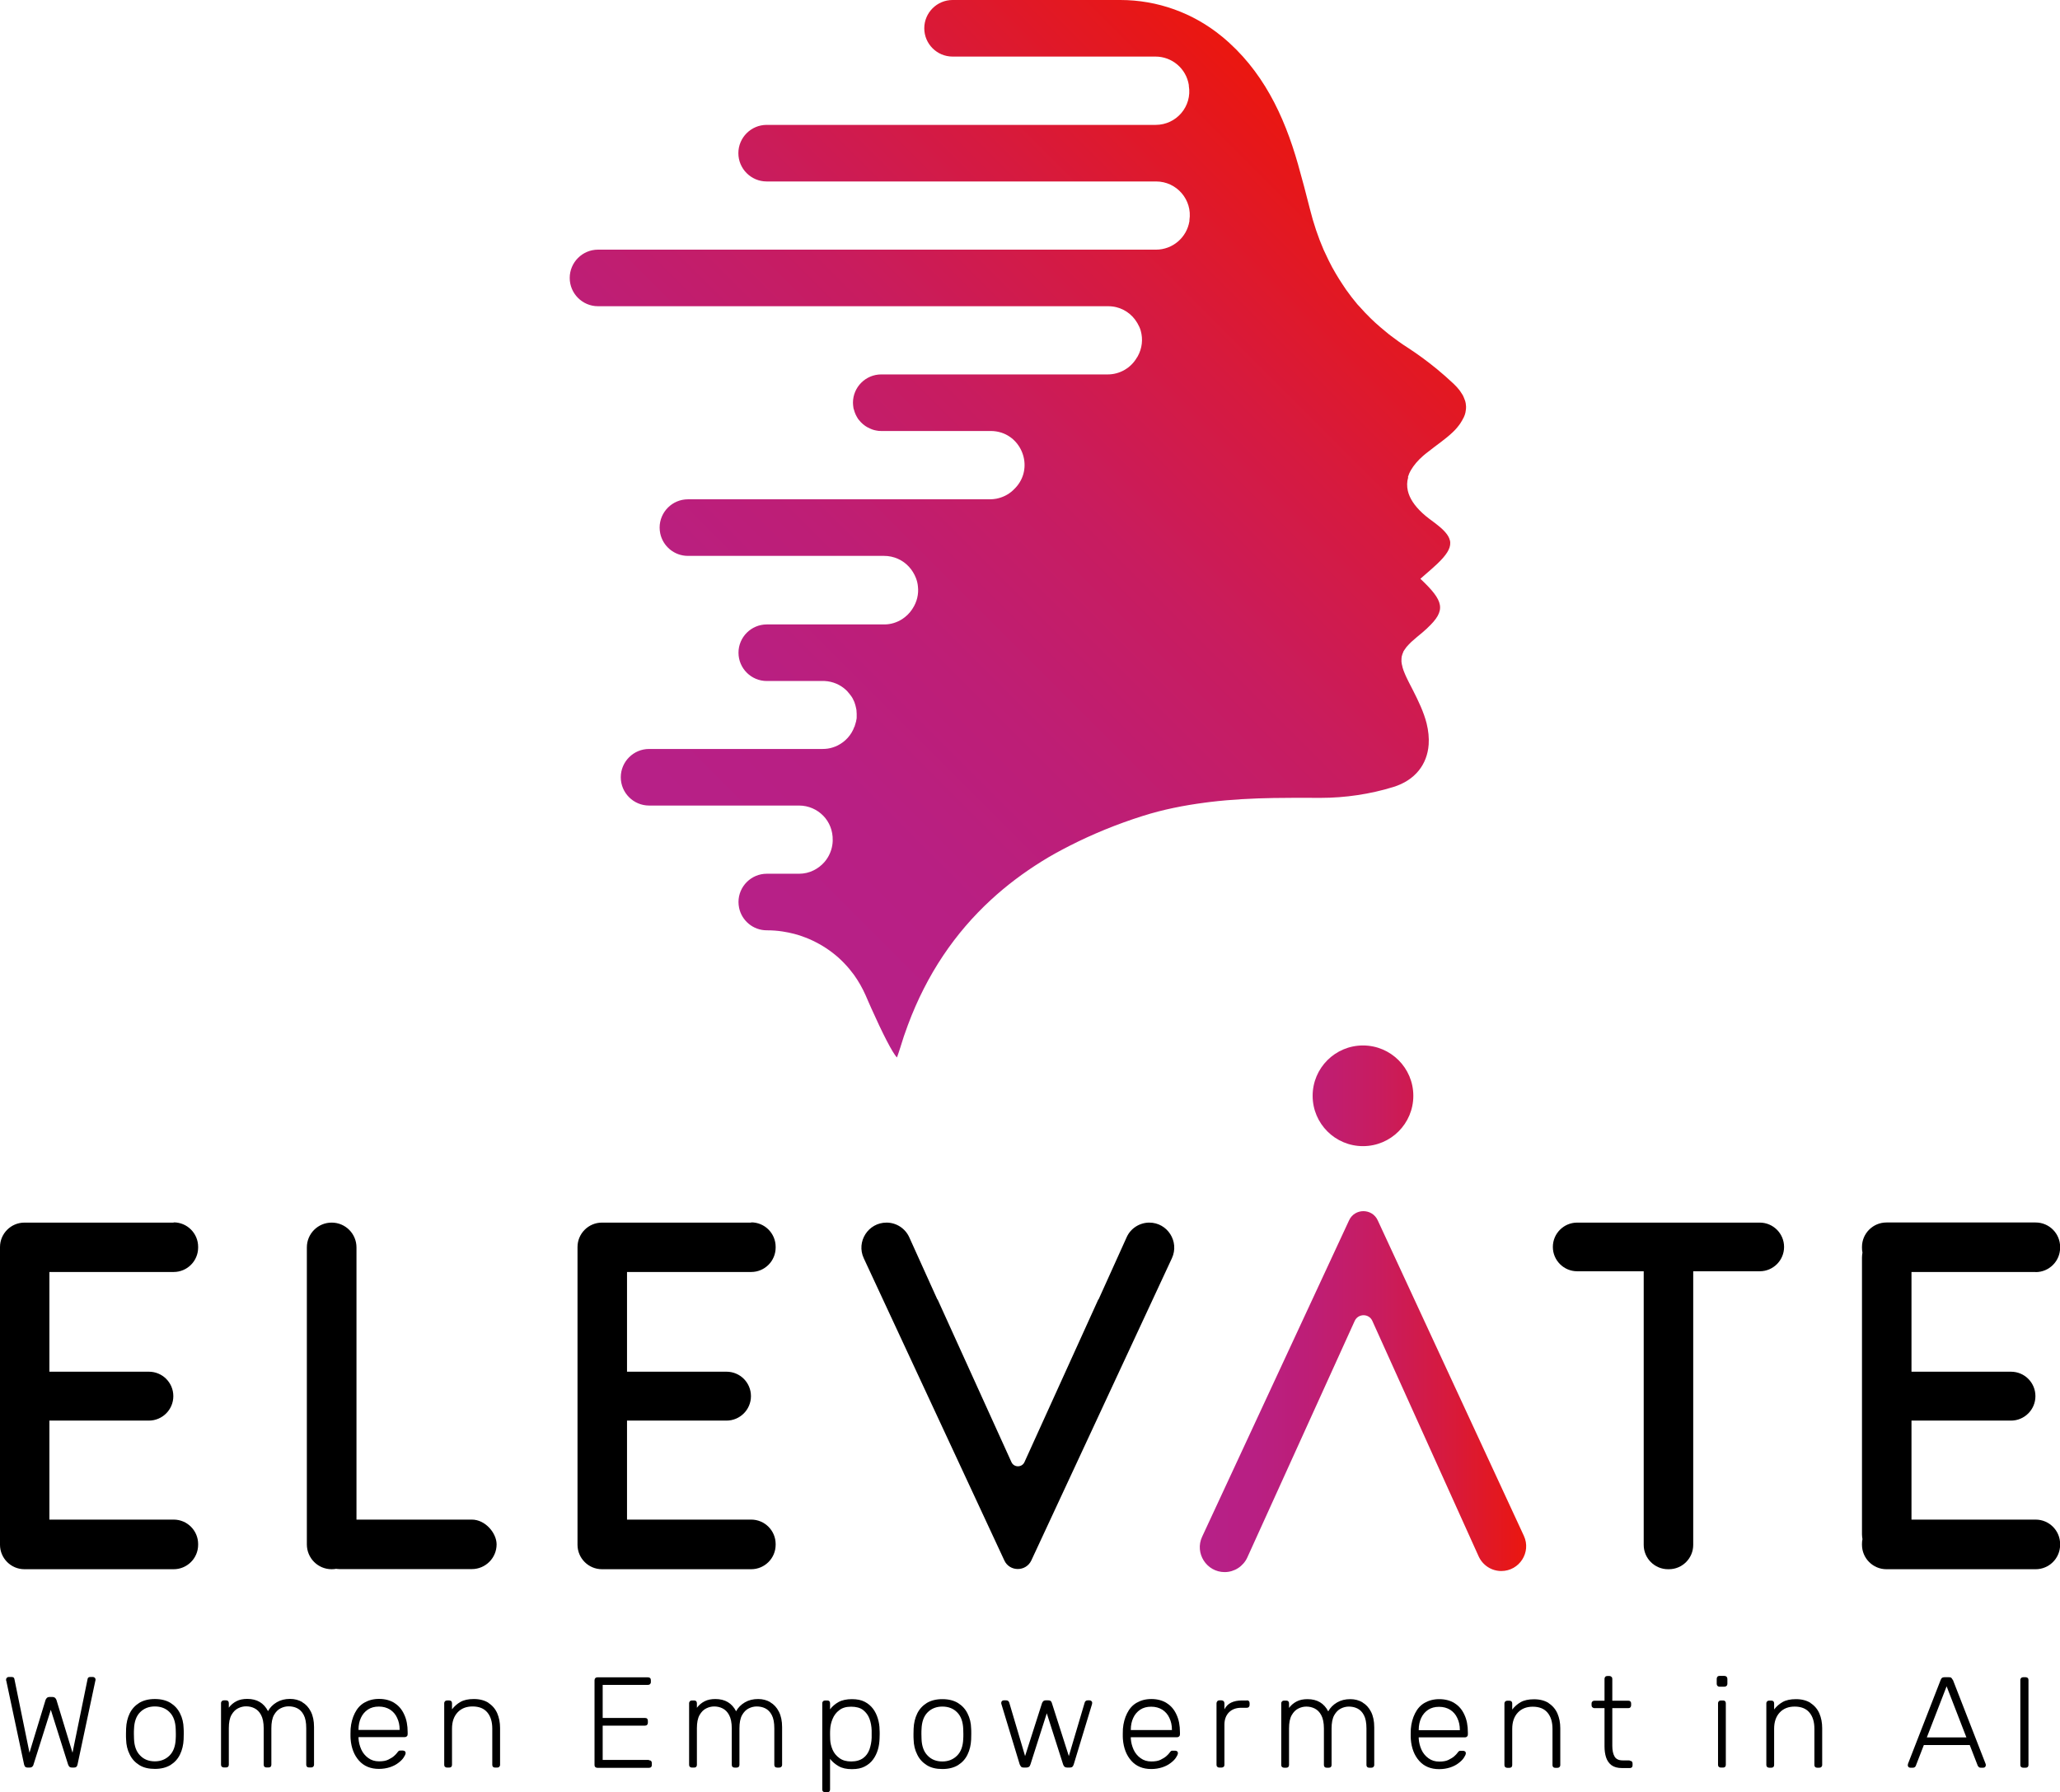
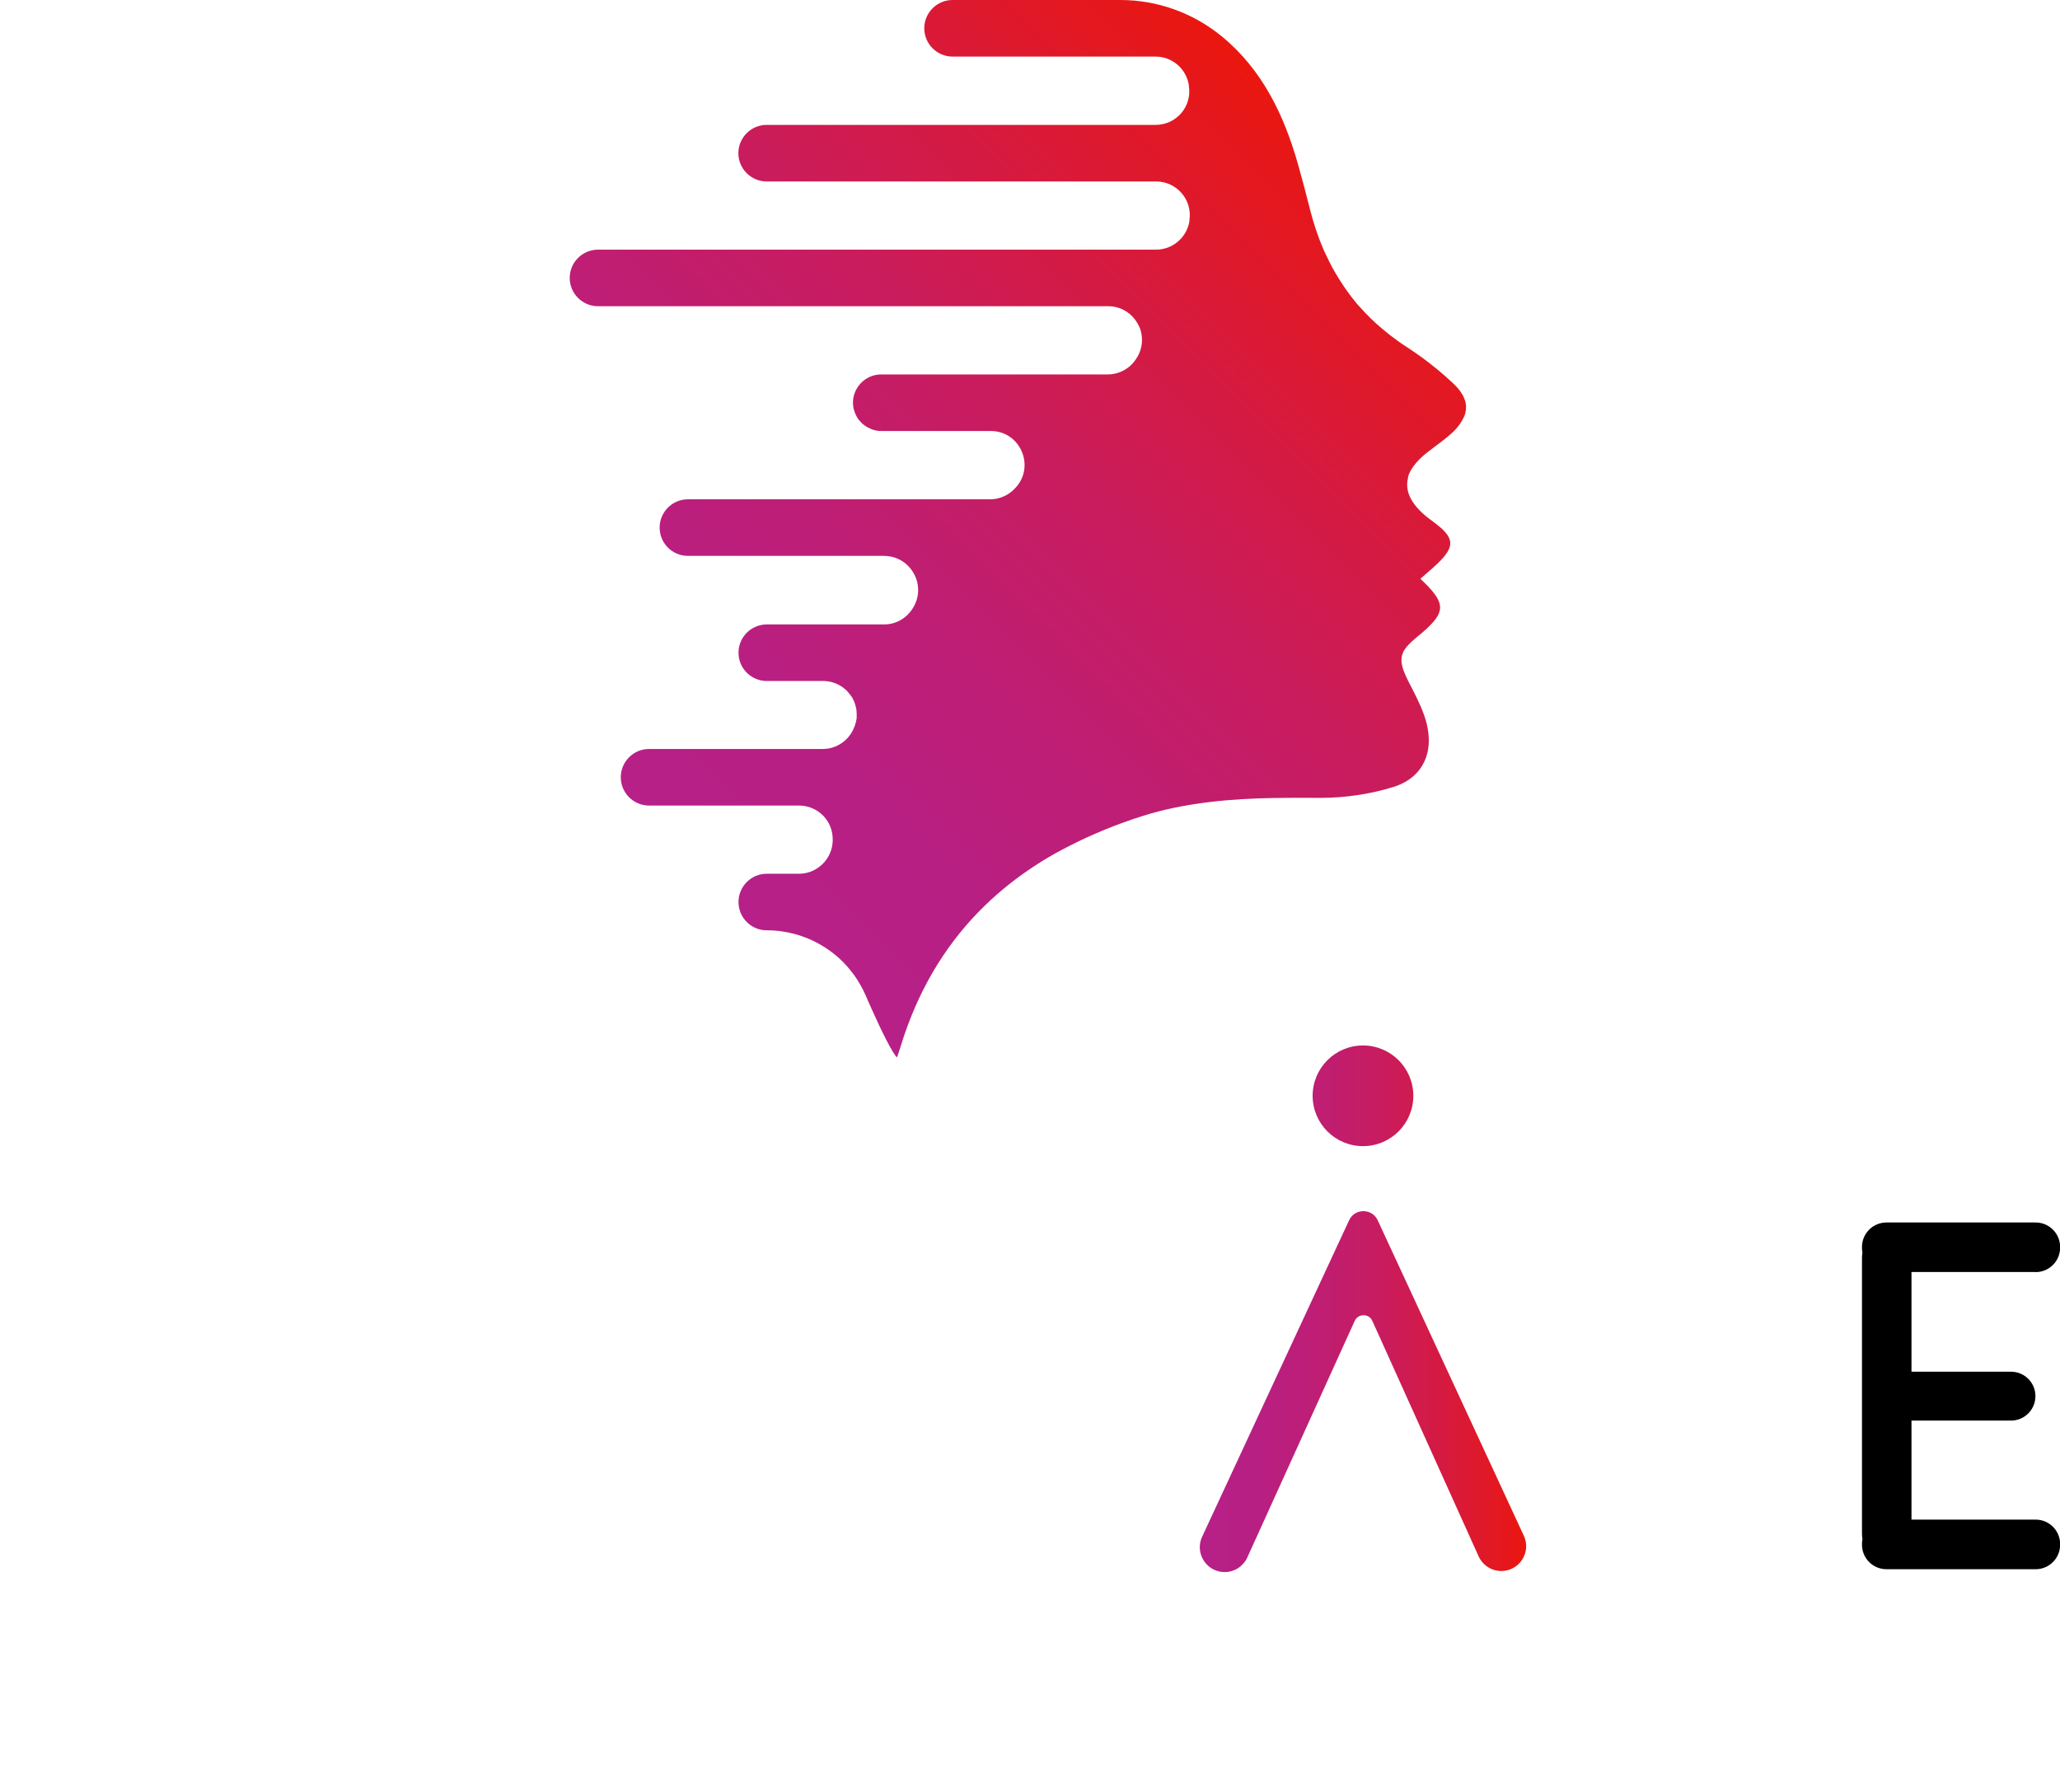
<svg xmlns="http://www.w3.org/2000/svg" xmlns:xlink="http://www.w3.org/1999/xlink" id="Layer_2" viewBox="0 0 171.86 149.54">
  <defs>
    <style>.cls-1{fill:url(#linear-gradient);}.cls-2{fill:url(#linear-gradient-2);}</style>
    <linearGradient id="linear-gradient" x1="55.79" y1="70.4" x2="112.59" y2="13.6" gradientTransform="matrix(1, 0, 0, 1, 0, 0)" gradientUnits="userSpaceOnUse">
      <stop offset="0" stop-color="#b72088" />
      <stop offset=".17" stop-color="#b81f83" />
      <stop offset=".35" stop-color="#be1e75" />
      <stop offset=".55" stop-color="#c81c5f" />
      <stop offset=".75" stop-color="#d61a3f" />
      <stop offset=".96" stop-color="#e71717" />
      <stop offset="1" stop-color="#eb170f" />
    </linearGradient>
    <linearGradient id="linear-gradient-2" x1="100.09" y1="109.21" x2="127.32" y2="109.21" xlink:href="#linear-gradient" />
  </defs>
  <g id="Layer_1-2">
    <g>
-       <rect x="26.26" y="126.79" width="15.17" height="4.13" rx="2.07" ry="2.07" />
-       <path d="M14.49,102.01H2.04c-1.12,0-2.04,.91-2.04,2.04v24.84c0,1.12,.91,2.04,2.04,2.04H14.49c1.12,0,2.04-.91,2.04-2.04v-.06c0-1.12-.91-2.04-2.04-2.04H4.12v-8.26H12.42c1.12,0,2.04-.91,2.04-2.04s-.91-2.04-2.04-2.04H4.12v-8.32H14.49c1.12,0,2.04-.91,2.04-2.04v-.06c0-1.12-.91-2.04-2.04-2.04Zm13.18,0c-1.14,0-2.07,.92-2.07,2.07v24.78c0,1.14,.92,2.07,2.07,2.07s2.07-.92,2.07-2.07v-24.78c0-1.14-.92-2.07-2.07-2.07Zm35,0h-12.45c-1.12,0-2.04,.91-2.04,2.04v24.84c0,1.12,.91,2.04,2.04,2.04h12.45c1.12,0,2.04-.91,2.04-2.04v-.06c0-1.12-.91-2.04-2.04-2.04h-10.36v-8.26h8.3c1.12,0,2.04-.91,2.04-2.04s-.91-2.04-2.04-2.04h-8.3v-8.32h10.36c1.12,0,2.04-.91,2.04-2.04v-.06c0-1.12-.91-2.04-2.04-2.04Zm33.22,0c-.82,0-1.57,.48-1.9,1.23l-2.34,5.18h-.02l-6.16,13.57c-.21,.47-.88,.47-1.09,0l-6.16-13.57h-.02l-2.34-5.18c-.34-.75-1.08-1.23-1.9-1.23h0c-1.53,0-2.54,1.59-1.9,2.97l11.73,25.22c.44,.95,1.8,.95,2.25,0l11.73-25.22c.64-1.39-.37-2.97-1.89-2.97Z" />
      <g>
-         <path d="M146.8,102.01h-15.22c-1.12,0-2.03,.91-2.03,2.03s.91,2.03,2.03,2.03h5.55s0,.02,0,.04v22.79c0,1.12,.91,2.03,2.03,2.03h.07c1.12,0,2.03-.91,2.03-2.03v-22.79s0-.02,0-.04h5.55c1.12,0,2.03-.91,2.03-2.03s-.91-2.03-2.03-2.03Z" />
        <path d="M169.83,106.14c1.12,0,2.04-.91,2.04-2.04v-.06c0-1.12-.91-2.04-2.04-2.04h-12.45c-1.12,0-2.04,.91-2.04,2.04v.06c0,.14,.01,.28,.04,.41-.02,.13-.04,.27-.04,.41v23.1c0,.14,.02,.27,.04,.4-.03,.13-.04,.26-.04,.4v.07c0,1.12,.91,2.04,2.04,2.04h12.45c1.12,0,2.04-.91,2.04-2.04v-.06c0-1.12-.91-2.04-2.04-2.04h-10.36v-8.26h8.3c1.12,0,2.04-.91,2.04-2.04s-.91-2.04-2.04-2.04h-8.3v-8.32h10.36Z" />
      </g>
      <path class="cls-1" d="M117.46,39.8c.06-.2,.14-.39,.26-.59,.23-.39,.56-.79,1.01-1.18,.13-.12,.27-.22,.41-.33,.68-.55,1.42-1.03,2.05-1.63,.26-.24,.46-.49,.63-.73h0c.11-.17,.2-.32,.27-.47l.02-.03c.07-.14,.12-.29,.15-.43,0-.02,0-.04,.01-.07,.03-.13,.04-.27,.04-.4,0-.04,0-.07-.01-.11-.01-.12-.02-.24-.06-.36-.02-.05-.04-.11-.06-.16-.04-.1-.08-.21-.13-.31-.04-.08-.11-.17-.16-.25-.05-.08-.1-.16-.16-.23-.13-.16-.28-.33-.46-.5-.46-.43-.93-.85-1.42-1.25-.38-.31-.77-.61-1.16-.9-.41-.3-.83-.59-1.26-.87h0c-.49-.31-.94-.64-1.39-.98-.14-.1-.27-.21-.4-.32-.31-.25-.61-.51-.9-.77-.13-.12-.26-.24-.38-.36-.33-.32-.65-.66-.95-1-.05-.06-.11-.11-.16-.17-.34-.4-.65-.81-.95-1.23-.1-.15-.2-.3-.3-.45-.2-.3-.39-.6-.57-.91-.1-.17-.2-.34-.29-.51-.19-.35-.36-.7-.53-1.07-.06-.13-.12-.25-.18-.38-.47-1.08-.85-2.22-1.15-3.42-.31-1.24-.64-2.48-.99-3.72-1.17-4.12-2.98-7.89-6.34-10.66l-.04-.03c-2.38-1.95-5.36-3.02-8.44-3.02h-14c-1.3,0-2.36,1.06-2.36,2.36h0c0,1.3,1.06,2.36,2.36,2.36h16.93c1.38,0,2.56,1,2.78,2.37v.07c.29,1.71-1.03,3.26-2.77,3.26H63.96c-1.3,0-2.36,1.06-2.36,2.36h0c0,1.3,1.06,2.36,2.36,2.36h32.49c1.72,0,3.04,1.53,2.78,3.23v.08c-.22,1.37-1.4,2.38-2.79,2.38H49.89c-1.3,0-2.36,1.06-2.36,2.36s1.06,2.36,2.36,2.36h42.56c.95,0,1.74,.45,2.24,1.11,.14,.19,.26,.39,.36,.61,.05,.11,.09,.22,.12,.33,.19,.69,.13,1.45-.27,2.16l-.02,.03-.03,.04c-.5,.87-1.43,1.41-2.43,1.41h-18.9c-1.3,0-2.36,1.06-2.36,2.36h0c0,.15,.02,.29,.04,.43,0,.05,.02,.1,.04,.14,.02,.09,.05,.17,.08,.26,.02,.06,.04,.11,.07,.17,.03,.07,.07,.13,.1,.19,.04,.06,.07,.12,.11,.18,.02,.03,.04,.05,.06,.07,.2,.26,.45,.47,.74,.63h.02c.21,.12,.44,.21,.68,.25,.13,.03,.26,.04,.4,.04h9.15c.32,0,.62,.05,.9,.14,1.92,.63,2.66,3.21,1.03,4.74,0,0-.01,.01-.02,.02h0l-.06,.06c-.39,.36-.87,.59-1.38,.69-.17,.03-.35,.05-.52,.05h-25.21c-1.3,0-2.36,1.06-2.36,2.36h0c0,.16,.02,.32,.05,.48,.22,1.07,1.17,1.88,2.31,1.88h16.36c.42,0,.82,.09,1.17,.25,.7,.31,1.22,.9,1.49,1.59,.09,.23,.15,.47,.17,.72,.07,.62-.07,1.27-.46,1.86l-.04,.06c-.22,.33-.5,.59-.82,.8-.44,.28-.95,.44-1.48,.44h-9.81c-1.3,0-2.36,1.06-2.36,2.36h0c0,1.3,1.06,2.36,2.36,2.36h4.7s.06,0,.08,0h.04c.7,.03,1.33,.32,1.79,.75h0c.08,.07,.15,.15,.21,.23l.02,.02c.06,.07,.12,.15,.18,.23,0,.01,.02,.03,.03,.04,.05,.07,.1,.15,.14,.23,.01,.02,.02,.05,.03,.07,.04,.07,.07,.14,.1,.22,.01,.03,.02,.07,.03,.1,.02,.07,.05,.13,.06,.2,.01,.04,.02,.09,.03,.13,.01,.06,.03,.12,.04,.19,0,.05,0,.11,.01,.16s.01,.11,.01,.16c0,.06,0,.13,0,.19,0,.05,0,.09,0,.14,0,.08-.02,.16-.04,.24,0,.03,0,.07-.02,.1-.03,.11-.06,.23-.1,.34v.03l-.03,.04c-.25,.7-.76,1.25-1.4,1.57-.13,.06-.26,.12-.4,.16-.27,.09-.56,.13-.86,.13h-14.47c-1.3,0-2.36,1.06-2.36,2.36h0c0,1.3,1.06,2.36,2.36,2.36h12.51c.8,0,1.51,.33,2.02,.85s.81,1.25,.79,2.05v.07c-.02,.5-.17,.96-.41,1.36-.08,.13-.16,.24-.25,.35-.52,.61-1.28,1.01-2.14,1.01h-2.7c-1.3,0-2.36,1.06-2.36,2.36h0c0,.16,.02,.32,.05,.48,.22,1.07,1.17,1.88,2.31,1.88,.45,0,.89,.03,1.33,.1,.65,.1,1.29,.26,1.89,.5,.4,.15,.79,.34,1.17,.55s.74,.45,1.08,.71c.17,.13,.34,.27,.5,.41,.32,.29,.62,.6,.9,.93,.14,.17,.27,.34,.4,.51,.38,.53,.71,1.11,.98,1.72,.17,.39,.33,.77,.5,1.14,.88,1.97,1.74,3.67,2.11,4.04h0c.05-.15,.11-.29,.15-.43,.05-.14,.09-.27,.13-.4,.19-.64,.4-1.26,.63-1.87,1.58-4.25,3.94-7.7,6.94-10.46,1.29-1.19,2.69-2.24,4.21-3.19,.76-.48,1.56-.91,2.38-1.33,1.89-.96,3.91-1.79,6.06-2.47,1.7-.54,3.43-.88,5.18-1.11,.15-.02,.3-.04,.46-.06,1.76-.21,3.54-.3,5.32-.33h.07c1.24-.02,2.48-.02,3.72-.01h0s.06,0,.1,0c2.03,0,4.14-.31,6.07-.91,1.81-.56,2.82-1.88,2.94-3.54,.04-.55-.02-1.15-.17-1.76-.24-.95-.68-1.86-1.13-2.75-.1-.2-.21-.4-.31-.6-.04-.07-.06-.13-.1-.2-.11-.22-.2-.41-.28-.6,0-.02-.01-.04-.02-.05-.07-.17-.13-.33-.17-.48,0-.02,0-.04-.01-.06-.04-.14-.07-.28-.08-.41,0-.02,0-.03,0-.05,0-.13,0-.26,.02-.38,0-.01,0-.02,.01-.03,.03-.12,.07-.25,.13-.37v-.02c.08-.12,.16-.25,.26-.38,.01-.01,.03-.03,.04-.04,.1-.12,.22-.24,.35-.37,.14-.13,.3-.27,.47-.41,.02-.02,.03-.03,.06-.05,.29-.23,.54-.45,.76-.65,.02-.02,.04-.03,.05-.05,1.61-1.5,1.4-2.26-.57-4.12,.16-.14,.32-.28,.48-.42,.32-.28,.64-.55,.94-.84,.74-.71,1.09-1.24,1.07-1.75,0-.13-.04-.25-.09-.38-.16-.38-.54-.77-1.13-1.22-.37-.28-.76-.55-1.1-.87-.68-.63-1.08-1.25-1.22-1.87-.08-.37-.08-.74,.03-1.11Z" />
-       <path d="M7.78,139.92h-.23c-.14,0-.22,.05-.24,.16l-1.26,6.16-1.34-4.4c-.02-.07-.06-.12-.11-.17-.05-.05-.13-.08-.23-.08h-.24c-.09,0-.17,.03-.22,.08-.05,.05-.09,.11-.11,.17l-1.34,4.4-1.26-6.16c-.02-.11-.1-.16-.24-.16h-.23c-.06,0-.11,.02-.15,.06-.04,.04-.07,.09-.07,.15,0,0,0,.02,0,.05,0,.03,0,.05,.02,.08l1.48,6.96c.02,.09,.06,.16,.1,.2,.05,.04,.11,.06,.2,.06h.16c.09,0,.16-.02,.21-.06,.05-.04,.1-.11,.12-.2l1.44-4.56,1.44,4.56c.03,.09,.07,.15,.12,.2,.05,.04,.12,.06,.21,.06h.16c.09,0,.15-.02,.2-.06,.05-.04,.08-.11,.1-.2l1.48-6.96s.01-.06,.02-.08,0-.04,0-.05c0-.06-.02-.11-.07-.15s-.09-.06-.15-.06Zm7.24,3.04c-.18-.37-.45-.66-.8-.88-.35-.21-.78-.32-1.3-.32s-.95,.11-1.3,.32c-.35,.22-.62,.51-.8,.88s-.28,.79-.3,1.26c0,.11-.01,.26-.01,.45s0,.35,.01,.46c.01,.46,.11,.88,.3,1.25,.18,.38,.45,.67,.8,.89s.78,.32,1.3,.32,.95-.11,1.3-.32c.35-.22,.62-.51,.8-.89,.18-.37,.28-.79,.3-1.25,0-.11,.01-.26,.01-.46s0-.35-.01-.45c-.01-.47-.11-.89-.3-1.26Zm-.36,2.11c-.02,.61-.19,1.08-.51,1.4-.32,.32-.73,.49-1.23,.49s-.92-.16-1.23-.49c-.32-.32-.49-.79-.51-1.4,0-.11-.01-.24-.01-.4s0-.29,.01-.4c.02-.62,.19-1.09,.51-1.41,.32-.32,.73-.48,1.23-.48s.92,.16,1.23,.48c.32,.32,.49,.79,.51,1.41,0,.11,.01,.24,.01,.4s0,.29-.01,.4Zm10.57-3.05c-.31-.18-.65-.27-1.03-.27-.42,0-.79,.09-1.11,.28-.32,.19-.56,.43-.73,.74-.35-.68-.92-1.02-1.73-1.02-.35,0-.65,.06-.9,.19-.25,.13-.46,.3-.64,.54v-.38c0-.07-.02-.13-.06-.17s-.1-.06-.17-.06h-.18c-.07,0-.13,.02-.17,.06-.04,.04-.07,.1-.07,.17v5.14c0,.07,.02,.13,.07,.17,.04,.04,.1,.06,.17,.06h.18c.07,0,.13-.02,.17-.06,.04-.04,.06-.1,.06-.17v-3.05c0-.47,.07-.83,.22-1.1,.15-.26,.33-.45,.56-.56,.22-.11,.44-.16,.66-.16,.25,0,.48,.05,.7,.16,.22,.11,.41,.29,.55,.56,.14,.26,.22,.63,.22,1.11v3.04c0,.07,.02,.13,.06,.17,.04,.04,.1,.06,.17,.06h.18c.07,0,.13-.02,.17-.06,.04-.04,.06-.1,.06-.17v-3.04c0-.47,.07-.84,.22-1.11,.15-.26,.33-.45,.56-.56,.22-.11,.44-.16,.66-.16,.26,0,.5,.05,.72,.16,.22,.11,.4,.29,.54,.56,.14,.26,.21,.63,.21,1.11v3.04c0,.07,.02,.13,.06,.17,.04,.04,.1,.06,.17,.06h.18c.07,0,.13-.02,.17-.06,.04-.04,.07-.1,.07-.17v-3.14c0-.52-.09-.95-.27-1.3-.18-.35-.42-.61-.72-.78Zm7.68,.07c-.35-.22-.78-.34-1.29-.34-.47,0-.87,.11-1.22,.31s-.61,.5-.8,.88-.31,.81-.35,1.3c0,.11-.01,.25-.01,.43s0,.32,.01,.43c.06,.74,.29,1.34,.7,1.8,.41,.46,.96,.69,1.66,.69,.34,0,.64-.05,.92-.14,.27-.09,.51-.21,.7-.36,.19-.14,.34-.29,.44-.44,.1-.15,.16-.27,.17-.37,0-.07-.01-.12-.06-.16-.05-.04-.1-.06-.17-.06h-.17c-.08,0-.14,0-.17,.03s-.09,.07-.15,.17c-.04,.06-.12,.14-.24,.25-.12,.11-.29,.21-.49,.31s-.46,.14-.77,.14c-.35,0-.64-.09-.9-.28-.25-.18-.45-.42-.58-.71s-.21-.6-.23-.92v-.11h3.85c.07,0,.13-.02,.18-.07,.05-.04,.07-.1,.07-.17v-.16c0-.58-.09-1.07-.29-1.49-.19-.42-.46-.74-.82-.96Zm.44,2.25h-3.44v-.04c0-.36,.07-.69,.2-.97,.13-.29,.33-.52,.58-.69,.26-.17,.56-.25,.92-.25s.67,.09,.93,.25c.26,.17,.46,.4,.59,.69,.14,.29,.21,.61,.21,.97v.04Zm7.41-2.26c-.33-.21-.74-.32-1.23-.32-.46,0-.83,.08-1.11,.24s-.51,.36-.71,.62v-.51c0-.07-.02-.13-.06-.17s-.1-.06-.17-.06h-.18c-.07,0-.13,.02-.17,.06-.04,.04-.07,.1-.07,.17v5.14c0,.07,.02,.13,.07,.17,.04,.04,.1,.06,.17,.06h.18c.07,0,.13-.02,.17-.06,.04-.04,.06-.1,.06-.17v-3.02c0-.58,.16-1.03,.47-1.36s.73-.49,1.24-.49c.54,0,.95,.16,1.23,.49s.42,.78,.42,1.36v3.02c0,.07,.02,.13,.06,.17,.04,.04,.1,.06,.17,.06h.18c.07,0,.13-.02,.17-.06,.04-.04,.07-.1,.07-.17v-3.07c0-.46-.08-.87-.24-1.24-.16-.36-.41-.65-.74-.86Zm13.38,4.76h-3.86v-2.86h3.53c.08,0,.14-.02,.18-.07,.04-.04,.06-.1,.06-.17v-.16c0-.08-.02-.14-.06-.18s-.1-.06-.18-.06h-3.53v-2.76h3.77c.08,0,.14-.02,.18-.06,.04-.04,.07-.1,.07-.17v-.16c0-.08-.02-.14-.07-.18-.04-.04-.1-.06-.18-.06h-4.21c-.07,0-.13,.02-.17,.06-.04,.04-.07,.11-.07,.18v7.08c0,.07,.02,.13,.07,.17,.04,.04,.1,.06,.17,.06h4.3c.08,0,.14-.02,.18-.06,.04-.04,.06-.1,.06-.17v-.16c0-.08-.02-.14-.06-.18s-.1-.06-.18-.06Zm10.14-4.81c-.31-.18-.65-.27-1.03-.27-.42,0-.79,.09-1.11,.28-.32,.19-.56,.43-.73,.74-.35-.68-.92-1.02-1.73-1.02-.35,0-.65,.06-.9,.19-.25,.13-.46,.3-.64,.54v-.38c0-.07-.02-.13-.06-.17s-.1-.06-.17-.06h-.18c-.07,0-.13,.02-.17,.06-.04,.04-.07,.1-.07,.17v5.14c0,.07,.02,.13,.07,.17,.04,.04,.1,.06,.17,.06h.18c.07,0,.13-.02,.17-.06,.04-.04,.06-.1,.06-.17v-3.05c0-.47,.07-.83,.22-1.1,.15-.26,.33-.45,.56-.56,.22-.11,.44-.16,.66-.16,.25,0,.48,.05,.7,.16,.22,.11,.41,.29,.55,.56,.14,.26,.22,.63,.22,1.11v3.04c0,.07,.02,.13,.06,.17,.04,.04,.1,.06,.17,.06h.18c.07,0,.13-.02,.17-.06,.04-.04,.06-.1,.06-.17v-3.04c0-.47,.07-.84,.22-1.11,.15-.26,.33-.45,.56-.56,.22-.11,.44-.16,.66-.16,.26,0,.5,.05,.72,.16,.22,.11,.4,.29,.54,.56,.14,.26,.21,.63,.21,1.11v3.04c0,.07,.02,.13,.06,.17,.04,.04,.1,.06,.17,.06h.18c.07,0,.13-.02,.17-.06,.04-.04,.07-.1,.07-.17v-3.14c0-.52-.09-.95-.27-1.3-.18-.35-.42-.61-.72-.78Zm8.96,1.37c-.09-.3-.22-.58-.4-.82-.18-.24-.41-.44-.7-.59-.29-.15-.64-.22-1.07-.22s-.82,.08-1.11,.24-.53,.37-.71,.61v-.51c0-.07-.02-.13-.06-.17s-.1-.06-.17-.06h-.18c-.07,0-.13,.02-.17,.06s-.07,.1-.07,.17v7.2c0,.07,.02,.13,.07,.17s.1,.06,.17,.06h.18c.07,0,.13-.02,.17-.06s.06-.1,.06-.17v-2.56c.18,.24,.42,.44,.71,.61s.66,.25,1.11,.25,.78-.07,1.07-.22c.29-.15,.52-.34,.7-.59,.18-.24,.31-.52,.4-.82,.09-.3,.13-.61,.14-.93,0-.11,.01-.23,.01-.36s0-.25-.01-.36c0-.32-.05-.63-.14-.93Zm-.52,1.59c-.01,.35-.08,.67-.18,.97-.11,.3-.28,.55-.53,.73s-.58,.28-1,.28c-.4,0-.72-.09-.98-.28-.26-.19-.45-.42-.57-.7s-.19-.57-.2-.85c0-.11-.01-.25-.01-.42s0-.31,.01-.42c.01-.29,.08-.59,.2-.88,.12-.29,.3-.54,.56-.73,.25-.2,.58-.29,.99-.29s.76,.09,1,.28,.42,.43,.53,.73c.11,.3,.17,.63,.18,.97,0,.2,0,.4,0,.61Zm8-2.02c-.18-.37-.45-.66-.8-.88-.35-.21-.78-.32-1.3-.32s-.95,.11-1.3,.32c-.35,.22-.62,.51-.8,.88s-.28,.79-.3,1.26c0,.11-.01,.26-.01,.45s0,.35,.01,.46c.01,.46,.11,.88,.3,1.25,.18,.38,.45,.67,.8,.89s.78,.32,1.3,.32,.95-.11,1.3-.32c.35-.22,.62-.51,.8-.89,.18-.37,.28-.79,.3-1.25,0-.11,.01-.26,.01-.46s0-.35-.01-.45c-.01-.47-.11-.89-.3-1.26Zm-.36,2.11c-.02,.61-.19,1.08-.51,1.4-.32,.32-.73,.49-1.23,.49s-.92-.16-1.23-.49c-.32-.32-.49-.79-.51-1.4,0-.11-.01-.24-.01-.4s0-.29,.01-.4c.02-.62,.19-1.09,.51-1.41,.32-.32,.73-.48,1.23-.48s.92,.16,1.23,.48c.32,.32,.49,.79,.51,1.41,0,.11,.01,.24,.01,.4s0,.29-.01,.4Zm10.59-3.21h-.21c-.07,0-.13,.02-.17,.06-.04,.04-.06,.07-.07,.1l-1.33,4.49-1.42-4.44s-.03-.09-.08-.14c-.05-.05-.12-.07-.21-.07h-.22c-.09,0-.16,.03-.21,.07-.04,.05-.07,.1-.09,.14l-1.42,4.44-1.33-4.49s-.03-.06-.07-.1c-.04-.04-.1-.06-.17-.06h-.21c-.06,0-.11,.02-.15,.06s-.06,.09-.06,.15c0,.04,0,.08,.02,.12l1.52,5.01c.04,.09,.08,.16,.13,.21,.05,.04,.12,.06,.22,.06h.18c.1,0,.18-.02,.24-.06,.06-.04,.1-.11,.13-.21l1.36-4.26,1.36,4.26c.03,.09,.07,.16,.13,.21,.06,.04,.14,.06,.23,.06h.18c.1,0,.18-.02,.23-.06,.05-.04,.09-.11,.12-.21l1.52-5.01s.02-.08,.02-.12c0-.06-.02-.11-.07-.15-.04-.04-.09-.06-.15-.06Zm6.39,.23c-.35-.22-.78-.34-1.29-.34-.47,0-.87,.11-1.22,.31s-.61,.5-.8,.88-.31,.81-.35,1.3c0,.11-.01,.25-.01,.43s0,.32,.01,.43c.06,.74,.29,1.34,.7,1.8,.41,.46,.96,.69,1.66,.69,.34,0,.64-.05,.92-.14,.27-.09,.51-.21,.7-.36,.19-.14,.34-.29,.44-.44,.1-.15,.16-.27,.17-.37,0-.07-.01-.12-.06-.16-.05-.04-.1-.06-.17-.06h-.17c-.08,0-.14,0-.17,.03s-.09,.07-.15,.17c-.04,.06-.12,.14-.24,.25-.12,.11-.29,.21-.49,.31s-.46,.14-.77,.14c-.35,0-.64-.09-.9-.28-.25-.18-.45-.42-.58-.71s-.21-.6-.23-.92v-.11h3.85c.07,0,.13-.02,.18-.07,.05-.04,.07-.1,.07-.17v-.16c0-.58-.09-1.07-.29-1.49-.19-.42-.46-.74-.82-.96Zm.44,2.25h-3.44v-.04c0-.36,.07-.69,.2-.97,.13-.29,.33-.52,.58-.69,.26-.17,.56-.25,.92-.25s.67,.09,.93,.25c.26,.17,.46,.4,.59,.69,.14,.29,.21,.61,.21,.97v.04Zm6.24-2.47h-.4c-.36,0-.66,.06-.91,.18-.25,.12-.43,.31-.56,.56v-.5c0-.07-.02-.13-.07-.18s-.11-.07-.18-.07h-.17c-.07,0-.13,.02-.17,.07-.04,.05-.07,.11-.07,.18v5.13c0,.07,.02,.13,.07,.17,.04,.04,.1,.06,.17,.06h.17c.07,0,.13-.02,.18-.06,.05-.04,.07-.1,.07-.17v-3.35c0-.43,.13-.78,.38-1.03,.25-.25,.59-.38,1.03-.38h.46c.07,0,.13-.02,.17-.07,.04-.04,.06-.1,.06-.17v-.15c0-.07-.02-.13-.06-.17-.04-.04-.1-.06-.17-.06Zm9.66,.16c-.31-.18-.65-.27-1.03-.27-.42,0-.79,.09-1.11,.28-.32,.19-.56,.43-.73,.74-.35-.68-.92-1.02-1.73-1.02-.35,0-.65,.06-.9,.19-.25,.13-.46,.3-.64,.54v-.38c0-.07-.02-.13-.06-.17s-.1-.06-.17-.06h-.18c-.07,0-.13,.02-.17,.06-.04,.04-.07,.1-.07,.17v5.14c0,.07,.02,.13,.07,.17,.04,.04,.1,.06,.17,.06h.18c.07,0,.13-.02,.17-.06,.04-.04,.06-.1,.06-.17v-3.05c0-.47,.07-.83,.22-1.1,.15-.26,.33-.45,.56-.56,.22-.11,.44-.16,.66-.16,.25,0,.48,.05,.7,.16,.22,.11,.41,.29,.55,.56,.14,.26,.22,.63,.22,1.11v3.04c0,.07,.02,.13,.06,.17,.04,.04,.1,.06,.17,.06h.18c.07,0,.13-.02,.17-.06,.04-.04,.06-.1,.06-.17v-3.04c0-.47,.07-.84,.22-1.11,.15-.26,.33-.45,.56-.56,.22-.11,.44-.16,.66-.16,.26,0,.5,.05,.72,.16,.22,.11,.4,.29,.54,.56,.14,.26,.21,.63,.21,1.11v3.04c0,.07,.02,.13,.06,.17,.04,.04,.1,.06,.17,.06h.18c.07,0,.13-.02,.17-.06,.04-.04,.07-.1,.07-.17v-3.14c0-.52-.09-.95-.27-1.3-.18-.35-.42-.61-.72-.78Zm7.68,.07c-.35-.22-.78-.34-1.29-.34-.47,0-.87,.11-1.22,.31s-.61,.5-.8,.88-.31,.81-.35,1.3c0,.11-.01,.25-.01,.43s0,.32,.01,.43c.06,.74,.29,1.34,.7,1.8,.41,.46,.96,.69,1.66,.69,.34,0,.64-.05,.92-.14,.27-.09,.51-.21,.7-.36,.19-.14,.34-.29,.44-.44,.1-.15,.16-.27,.17-.37,0-.07-.01-.12-.06-.16-.05-.04-.1-.06-.17-.06h-.17c-.08,0-.14,0-.17,.03s-.09,.07-.15,.17c-.04,.06-.12,.14-.24,.25-.12,.11-.29,.21-.49,.31s-.46,.14-.77,.14c-.35,0-.64-.09-.9-.28-.25-.18-.45-.42-.58-.71s-.21-.6-.23-.92v-.11h3.85c.07,0,.13-.02,.18-.07,.05-.04,.07-.1,.07-.17v-.16c0-.58-.09-1.07-.29-1.49-.19-.42-.46-.74-.82-.96Zm.44,2.25h-3.44v-.04c0-.36,.07-.69,.2-.97,.13-.29,.33-.52,.58-.69,.26-.17,.56-.25,.92-.25s.67,.09,.93,.25c.26,.17,.46,.4,.59,.69,.14,.29,.21,.61,.21,.97v.04Zm7.41-2.26c-.33-.21-.74-.32-1.23-.32-.46,0-.83,.08-1.11,.24s-.51,.36-.71,.62v-.51c0-.07-.02-.13-.06-.17s-.1-.06-.17-.06h-.18c-.07,0-.13,.02-.17,.06-.04,.04-.07,.1-.07,.17v5.14c0,.07,.02,.13,.07,.17,.04,.04,.1,.06,.17,.06h.18c.07,0,.13-.02,.17-.06,.04-.04,.06-.1,.06-.17v-3.02c0-.58,.16-1.03,.47-1.36s.73-.49,1.24-.49c.54,0,.95,.16,1.23,.49s.42,.78,.42,1.36v3.02c0,.07,.02,.13,.06,.17,.04,.04,.1,.06,.17,.06h.18c.07,0,.13-.02,.17-.06,.04-.04,.07-.1,.07-.17v-3.07c0-.46-.08-.87-.24-1.24-.16-.36-.41-.65-.74-.86Zm6.74,4.78h-.58c-.32,0-.55-.11-.67-.32-.13-.22-.19-.52-.19-.9v-3.14h1.34c.07,0,.13-.02,.17-.07,.04-.04,.06-.1,.06-.17v-.15c0-.07-.02-.13-.06-.17s-.1-.06-.17-.06h-1.34v-1.82c0-.07-.02-.13-.07-.17-.04-.04-.1-.07-.17-.07h-.18c-.07,0-.13,.02-.17,.07-.04,.04-.06,.1-.06,.17v1.82h-.84c-.07,0-.13,.02-.17,.06-.04,.04-.07,.1-.07,.17v.15c0,.07,.02,.13,.07,.17,.04,.04,.1,.07,.17,.07h.84v3.19c0,.34,.04,.64,.13,.92,.09,.27,.24,.49,.45,.65,.22,.16,.51,.24,.89,.24h.64c.07,0,.13-.02,.17-.06,.04-.04,.06-.1,.06-.17v-.15c0-.07-.02-.13-.06-.17-.04-.04-.1-.06-.17-.06Zm7.91-7.05h-.41c-.07,0-.13,.02-.17,.07s-.06,.11-.06,.18v.41c0,.07,.02,.13,.06,.17,.04,.04,.1,.07,.17,.07h.41c.07,0,.13-.02,.18-.07,.05-.04,.07-.1,.07-.17v-.41c0-.07-.02-.13-.07-.18s-.11-.07-.18-.07Zm-.11,2.05h-.18c-.07,0-.13,.02-.17,.06-.04,.04-.07,.1-.07,.17v5.14c0,.07,.02,.13,.07,.17,.04,.04,.1,.06,.17,.06h.18c.07,0,.13-.02,.17-.06,.04-.04,.06-.1,.06-.17v-5.14c0-.07-.02-.13-.06-.17s-.1-.06-.17-.06Zm7.31,.21c-.33-.21-.74-.32-1.23-.32-.46,0-.83,.08-1.11,.24s-.51,.36-.71,.62v-.51c0-.07-.02-.13-.06-.17s-.1-.06-.17-.06h-.18c-.07,0-.13,.02-.17,.06-.04,.04-.07,.1-.07,.17v5.14c0,.07,.02,.13,.07,.17,.04,.04,.1,.06,.17,.06h.18c.07,0,.13-.02,.17-.06,.04-.04,.06-.1,.06-.17v-3.02c0-.58,.16-1.03,.47-1.36s.73-.49,1.24-.49c.54,0,.95,.16,1.23,.49s.42,.78,.42,1.36v3.02c0,.07,.02,.13,.06,.17,.04,.04,.1,.06,.17,.06h.18c.07,0,.13-.02,.17-.06,.04-.04,.07-.1,.07-.17v-3.07c0-.46-.08-.87-.24-1.24-.16-.36-.41-.65-.74-.86Zm11.84-1.94c-.03-.07-.07-.12-.11-.16-.05-.04-.11-.05-.2-.05h-.37c-.09,0-.15,.02-.2,.05-.05,.04-.08,.09-.11,.16l-2.73,7.01s-.02,.08-.02,.12c0,.06,.02,.11,.06,.15,.04,.04,.09,.06,.15,.06h.22c.07,0,.13-.02,.17-.06,.04-.04,.06-.07,.07-.1l.67-1.73h3.83l.67,1.73s.04,.06,.08,.1c.04,.04,.09,.06,.16,.06h.22c.06,0,.11-.02,.15-.06,.04-.04,.06-.09,.06-.15,0-.04,0-.08-.02-.12l-2.73-7.01Zm-2.15,4.81l1.65-4.26,1.65,4.26h-3.31Zm8.42-4.96s-.1-.06-.17-.06h-.21c-.07,0-.13,.02-.17,.06-.04,.04-.07,.1-.07,.17v7.09c0,.07,.02,.13,.07,.17,.04,.04,.1,.06,.17,.06h.21c.07,0,.13-.02,.17-.06,.04-.04,.06-.1,.06-.17v-7.09c0-.07-.02-.13-.06-.17Z" />
      <path class="cls-2" d="M127.13,128.14l-12.19-26.32c-.47-1.02-1.92-1.02-2.39,0l-12.26,26.4c-.64,1.37,.37,2.95,1.88,2.95,.81,0,1.55-.48,1.89-1.22l8.96-19.74c.29-.63,1.19-.63,1.47,0l8.87,19.65c.34,.74,1.07,1.22,1.89,1.22h0c1.51,0,2.52-1.57,1.88-2.94Zm-13.42-32.51c2.32,0,4.2-1.88,4.2-4.2s-1.88-4.2-4.2-4.2-4.2,1.88-4.2,4.2,1.88,4.2,4.2,4.2Z" />
    </g>
  </g>
</svg>